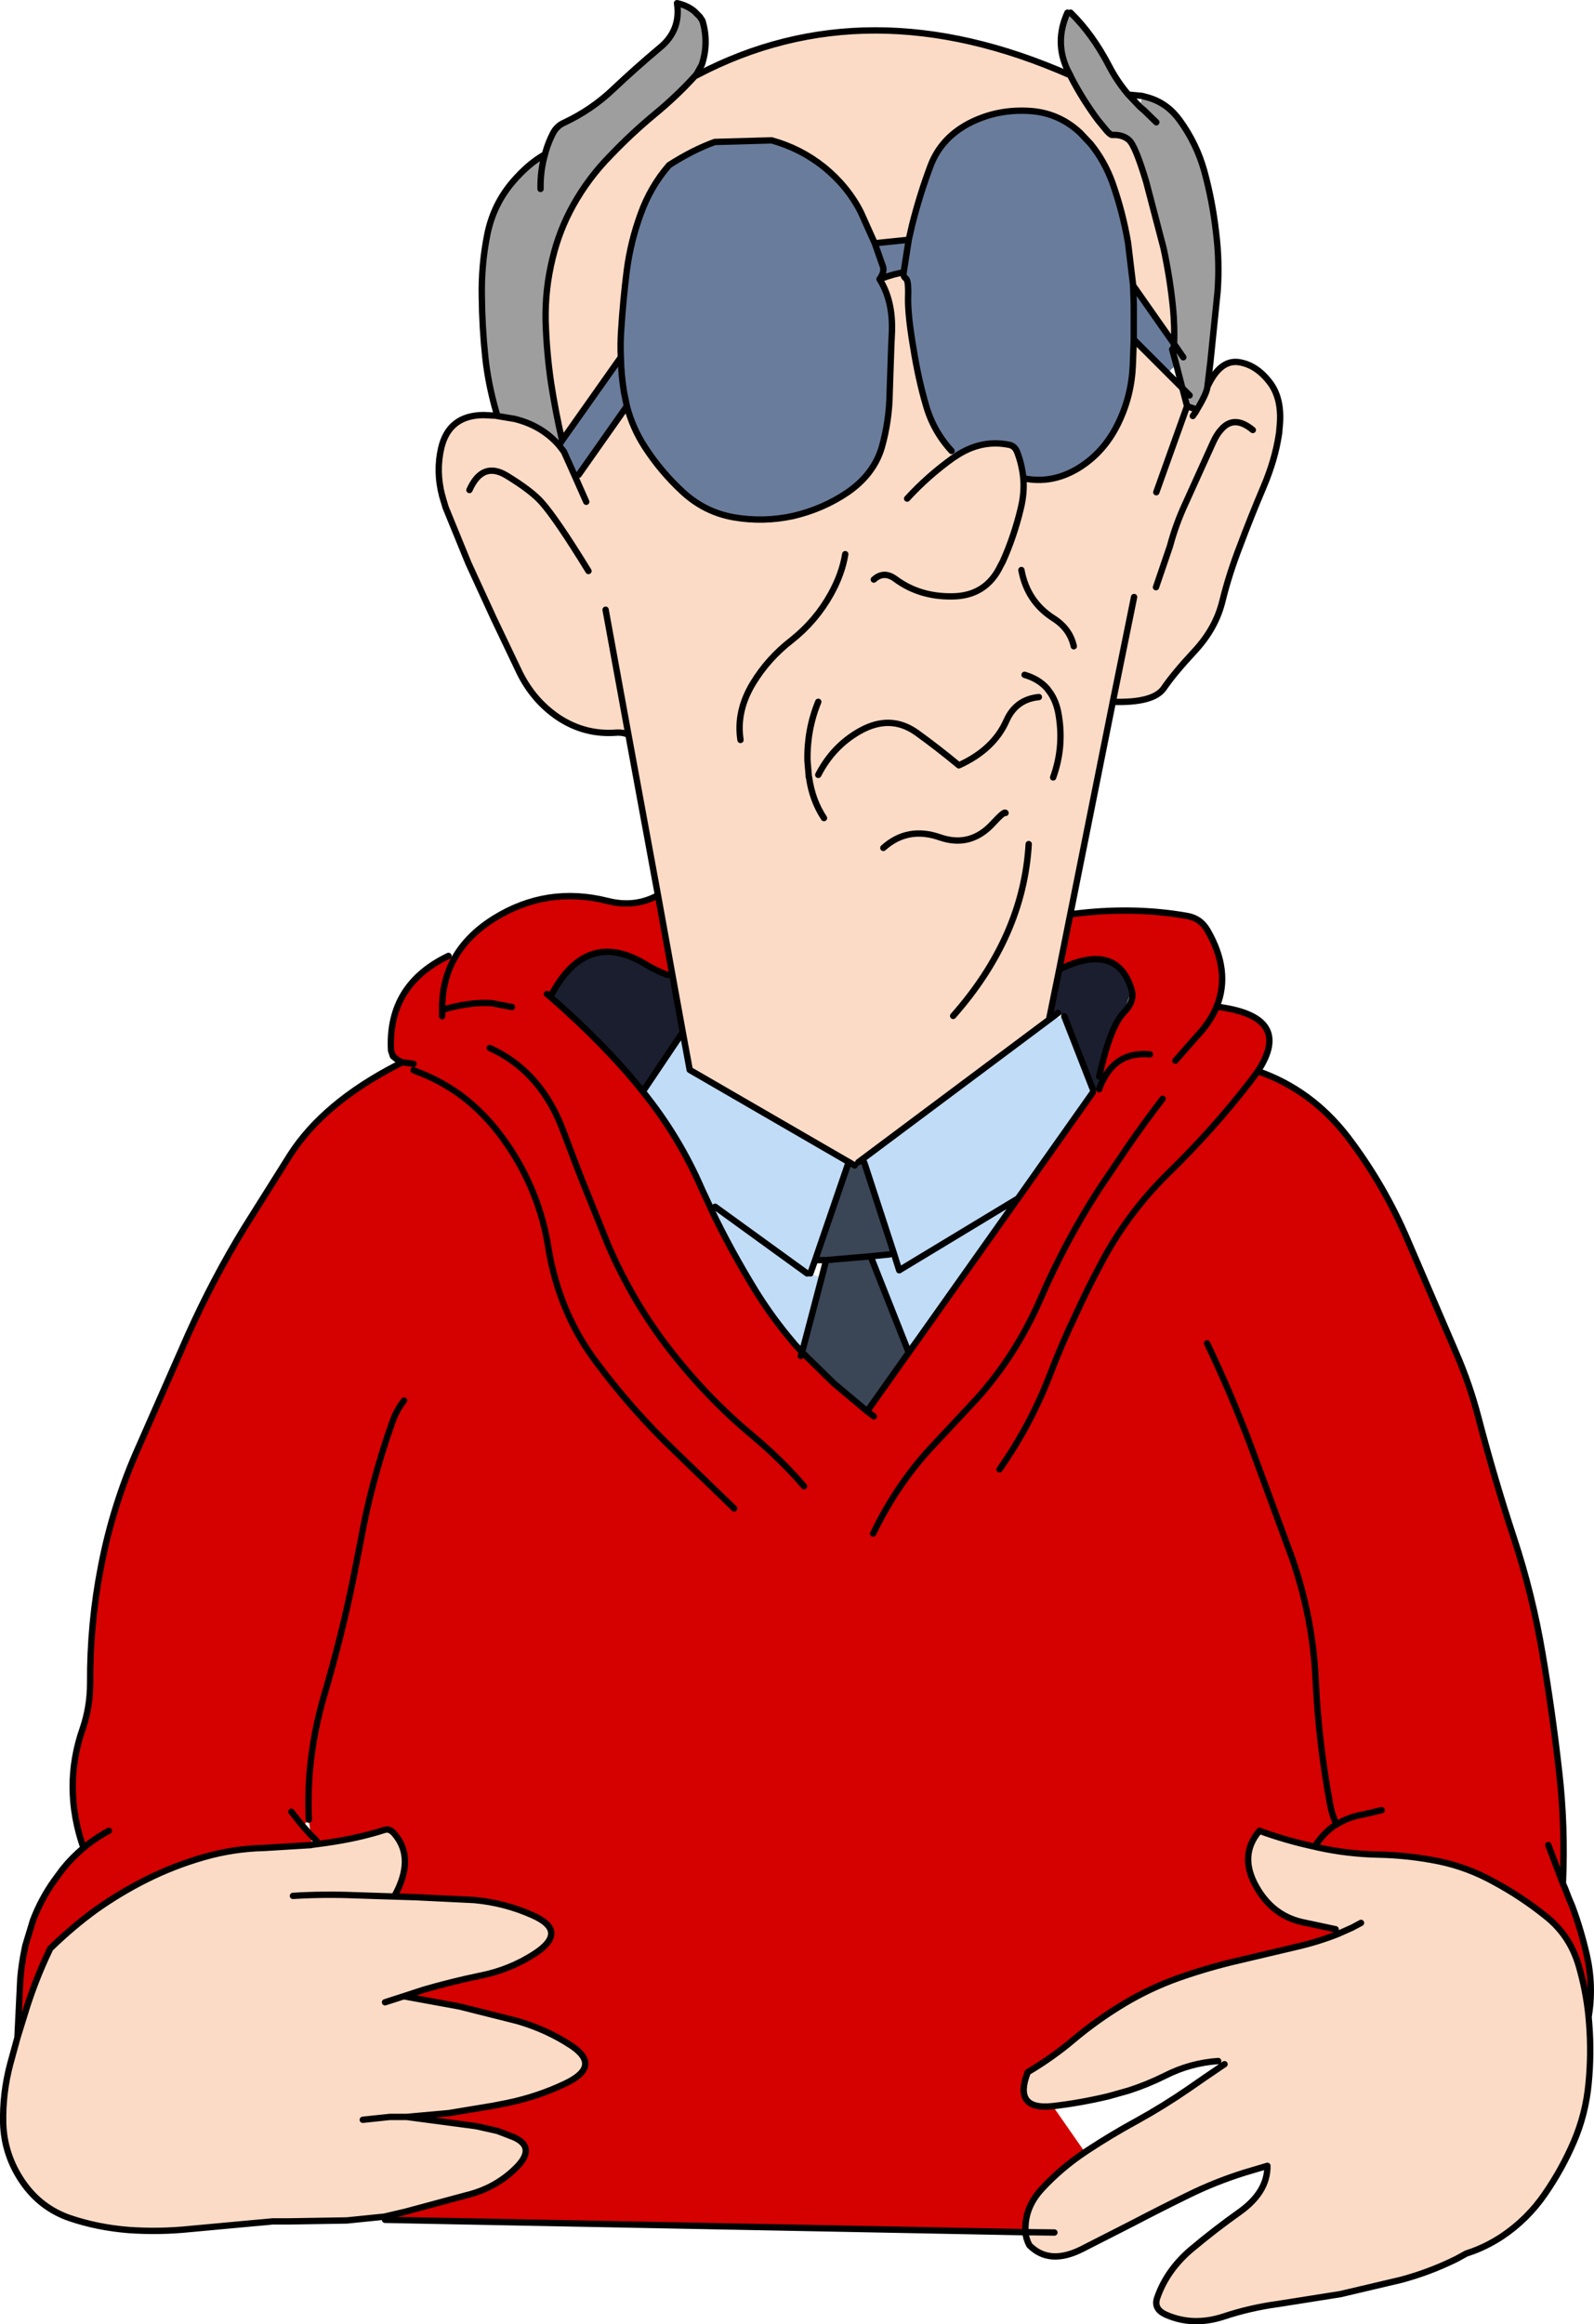
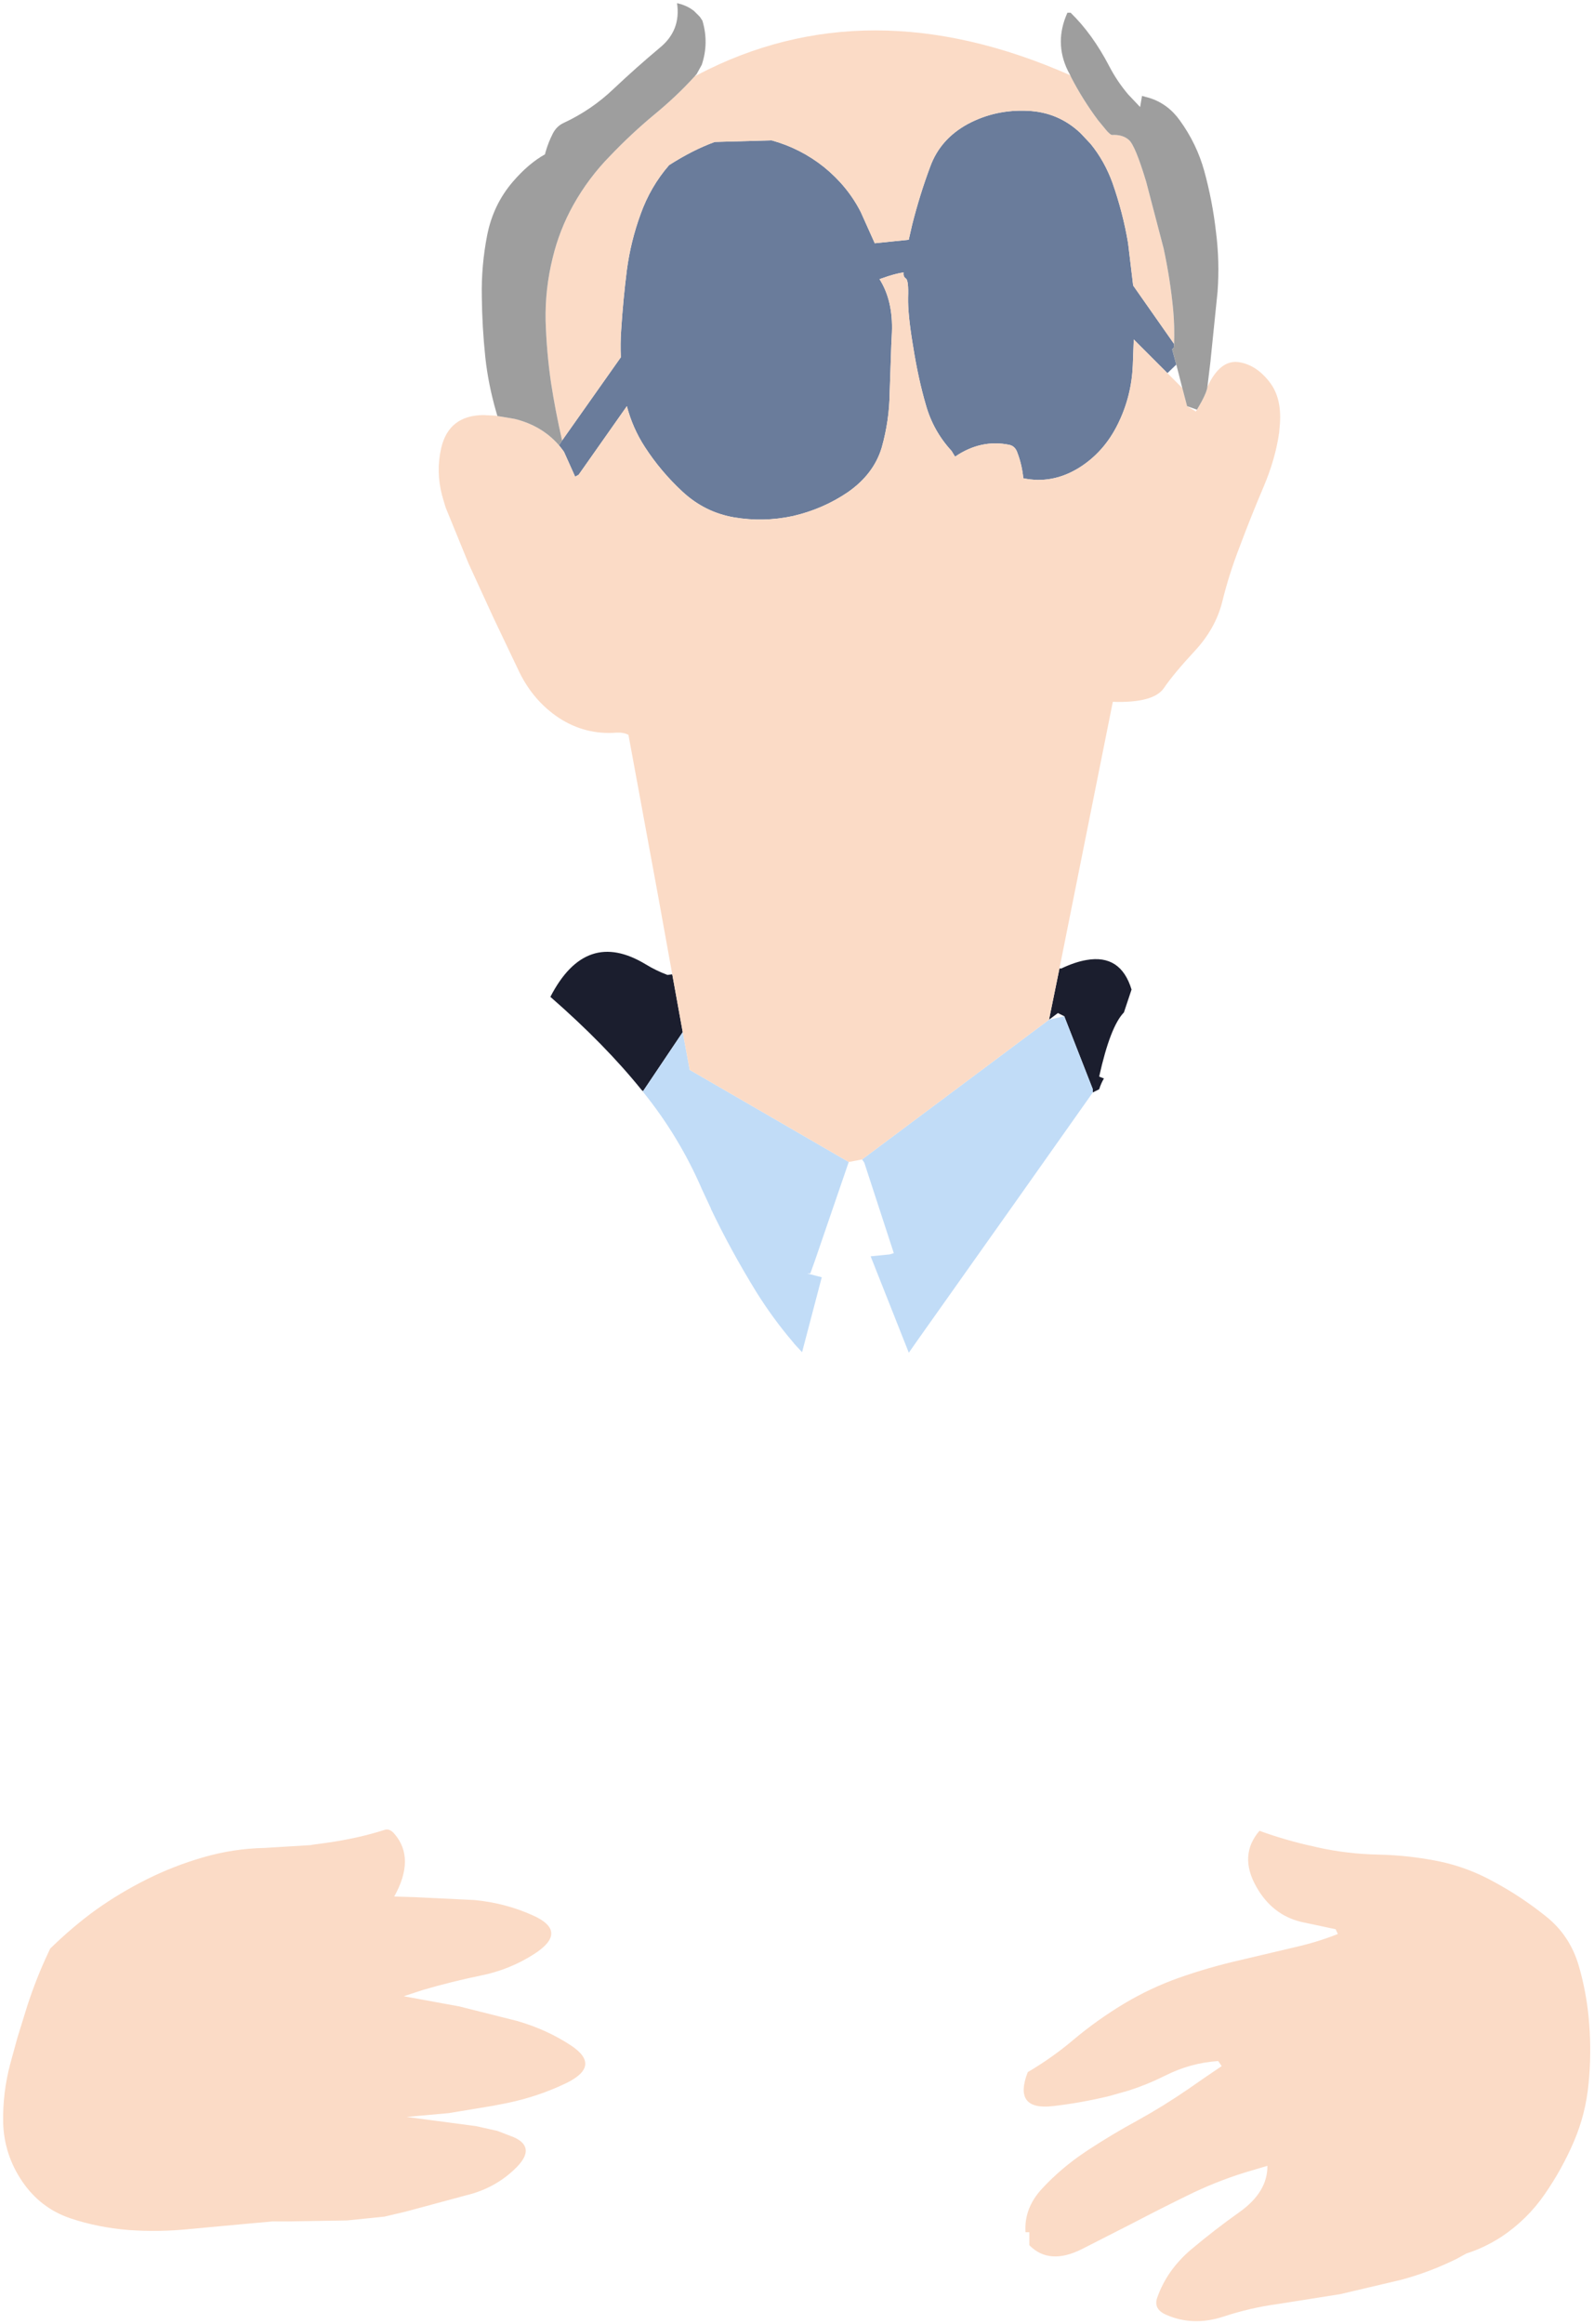
<svg xmlns="http://www.w3.org/2000/svg" height="365.95px" width="251.1px">
  <g transform="matrix(1.0, 0.0, 0.0, 1.0, -40.85, -10.5)">
    <path d="M206.1 171.05 L207.75 162.95 208.0 163.0 Q210.2 161.95 212.0 161.65 217.4 160.7 219.1 166.3 L217.9 169.9 Q215.75 172.1 214.0 180.0 L214.75 180.3 Q214.3 181.05 214.0 182.0 L213.0 182.5 213.0 182.0 208.5 170.5 207.5 170.0 206.1 171.05 M146.75 163.9 L148.4 173.0 142.15 182.3 141.95 182.15 Q136.2 175.0 127.55 167.45 133.15 156.6 142.6 162.35 144.25 163.35 146.0 164.0 L146.75 163.9" fill="#1b1e2e" fill-rule="evenodd" stroke="none" />
    <path d="M129.4 79.85 L138.65 66.75 Q138.55 64.65 138.7 62.5 139.0 57.75 139.6 53.0 140.2 48.5 141.75 44.25 143.3 39.9 146.25 36.5 150.0 34.1 153.45 32.85 L162.4 32.6 Q166.95 33.85 170.65 36.8 174.4 39.85 176.45 43.9 L178.65 48.8 184.0 48.25 184.55 45.85 Q185.75 41.1 187.4 36.7 189.0 32.35 193.35 30.0 197.7 27.7 202.75 27.95 207.55 28.15 211.05 31.45 L212.65 33.15 Q214.85 35.85 216.1 39.3 217.75 44.0 218.55 48.75 L219.3 55.0 219.35 55.45 225.8 64.65 225.75 65.25 225.5 65.5 226.15 67.9 224.75 69.25 219.45 63.95 219.3 68.0 Q219.1 72.85 217.0 77.15 214.8 81.7 210.75 84.2 206.55 86.75 202.05 85.8 201.85 83.65 201.05 81.6 200.7 80.75 199.9 80.55 195.4 79.6 191.3 82.4 L190.75 81.5 Q187.85 78.35 186.7 74.25 185.5 70.15 184.7 65.1 L184.6 64.5 Q183.85 59.9 183.9 57.35 184.0 54.65 183.55 54.35 183.1 54.05 183.2 53.4 181.9 53.55 179.7 54.35 L179.4 54.45 Q181.55 57.85 181.35 62.85 L181.25 64.95 181.25 65.0 181.0 72.3 Q180.95 76.7 179.75 80.95 178.5 85.15 174.4 88.0 170.5 90.65 165.75 91.75 161.1 92.75 156.45 91.95 151.85 91.15 148.35 87.9 144.95 84.75 142.45 80.9 140.5 77.9 139.6 74.45 L132.0 85.25 131.45 85.55 129.7 81.65 129.45 81.3 128.9 80.6 129.4 79.85 M179.4 54.45 Q180.2 53.35 179.95 52.5 L178.65 48.8 179.95 52.5 Q180.2 53.35 179.4 54.45 M219.35 55.45 L219.45 58.5 219.45 63.5 219.45 63.95 219.45 63.5 219.45 58.5 219.35 55.45 M184.0 48.25 L183.2 53.4 184.0 48.25 M138.65 66.75 Q138.7 69.55 139.15 72.25 L139.6 74.45 139.15 72.25 Q138.7 69.55 138.65 66.75" fill="#6a7c9b" fill-rule="evenodd" stroke="none" />
    <path d="M176.65 193.05 L206.1 171.05 208.5 170.5 213.0 182.0 213.0 182.5 201.2 199.2 185.4 221.5 184.0 223.5 184.0 223.45 185.4 221.5 184.0 223.45 178.0 208.3 181.0 208.0 181.65 207.8 177.0 193.55 176.65 193.05 M174.55 193.45 L169.25 208.9 168.5 211.0 168.0 211.0 170.3 211.6 167.2 223.4 165.95 222.05 165.85 221.9 165.8 221.85 Q162.6 218.1 159.95 213.85 155.9 207.25 152.85 200.85 L152.85 200.8 151.45 197.8 Q147.85 189.45 142.1 182.35 L142.15 182.3 148.4 173.0 149.5 178.95 174.55 193.45 M153.5 200.5 L168.0 211.0 153.5 200.5 M181.65 207.8 L182.5 210.5 201.2 199.2 182.5 210.5 181.65 207.8" fill="#c1dcf7" fill-rule="evenodd" stroke="none" />
-     <path d="M174.55 193.45 L175.5 194.0 176.05 193.5 176.65 193.05 177.0 193.55 181.65 207.8 181.0 208.0 178.0 208.3 171.0 208.9 178.0 208.3 184.0 223.45 177.45 232.7 172.2 228.3 167.2 223.4 170.3 211.6 171.0 208.9 169.25 208.9 174.55 193.45" fill="#3a4556" fill-rule="evenodd" stroke="none" />
    <path d="M209.45 22.35 L209.55 22.6 Q211.35 26.1 213.8 29.4 L215.2 31.1 Q215.75 31.7 216.0 31.75 217.7 31.65 218.7 32.55 219.7 33.45 221.4 39.1 L224.15 49.6 Q225.2 54.5 225.65 59.2 225.9 61.85 225.8 64.65 L219.35 55.45 219.3 55.0 218.55 48.75 Q217.75 44.0 216.1 39.3 214.85 35.85 212.65 33.15 L211.05 31.45 Q207.55 28.15 202.75 27.95 197.7 27.7 193.35 30.0 189.0 32.35 187.4 36.7 185.75 41.1 184.55 45.85 L184.0 48.25 178.65 48.8 176.45 43.9 Q174.4 39.85 170.65 36.8 166.95 33.85 162.4 32.6 L153.45 32.85 Q150.0 34.1 146.25 36.5 143.3 39.9 141.75 44.25 140.2 48.5 139.6 53.0 139.0 57.75 138.7 62.5 138.55 64.65 138.65 66.75 L129.4 79.85 Q128.35 75.3 127.65 70.75 126.95 65.95 126.8 61.0 126.7 56.0 127.9 51.15 128.95 46.75 131.15 42.8 133.55 38.5 137.0 35.0 140.3 31.55 143.85 28.6 147.45 25.65 150.3 22.5 L150.7 22.3 Q177.5 8.25 209.45 22.35 M231.05 71.4 Q233.0 67.2 235.85 67.5 238.65 67.85 240.8 70.6 242.95 73.3 242.4 78.0 L242.35 78.7 242.3 78.85 242.3 78.95 Q241.7 82.9 239.9 87.15 237.9 91.85 236.2 96.4 234.45 100.9 233.4 105.2 232.35 109.45 229.05 113.0 225.75 116.55 224.15 118.9 222.5 121.2 216.15 121.0 L209.45 154.45 207.75 162.95 206.1 171.05 176.65 193.05 174.55 193.45 149.5 178.95 148.4 173.0 146.75 163.9 144.5 151.45 139.85 126.2 Q139.1 125.8 138.0 125.85 133.05 126.25 128.85 123.5 124.9 120.85 122.7 116.4 L118.6 107.8 114.65 99.2 111.05 90.4 110.6 88.9 110.55 88.65 110.5 88.6 110.5 88.55 Q109.5 84.75 110.35 81.05 111.55 75.9 117.0 75.85 L119.0 75.95 119.2 76.0 121.9 76.45 Q126.2 77.5 128.9 80.6 L129.45 81.3 129.7 81.65 131.45 85.55 132.0 85.25 139.6 74.45 Q140.5 77.9 142.45 80.9 144.95 84.75 148.35 87.9 151.85 91.15 156.45 91.95 161.1 92.75 165.75 91.75 170.5 90.65 174.4 88.0 178.5 85.15 179.75 80.95 180.95 76.7 181.0 72.3 L181.25 65.0 181.25 64.95 181.35 62.85 Q181.55 57.85 179.4 54.45 L179.7 54.35 Q181.9 53.55 183.2 53.4 183.1 54.05 183.55 54.35 184.0 54.65 183.9 57.35 183.85 59.9 184.6 64.5 L184.7 65.1 Q185.5 70.15 186.7 74.25 187.85 78.35 190.75 81.5 L191.3 82.4 Q195.4 79.6 199.9 80.55 200.7 80.75 201.05 81.6 201.85 83.65 202.05 85.8 206.55 86.75 210.75 84.2 214.8 81.7 217.0 77.15 219.1 72.85 219.3 68.0 L219.45 63.95 224.75 69.25 227.1 71.6 227.85 74.45 229.25 75.3 229.25 75.25 229.4 75.0 Q230.95 72.45 231.05 71.4 M291.1 328.05 L291.2 329.25 Q291.55 333.85 291.1 338.5 290.65 343.35 288.75 347.75 286.9 352.05 284.2 355.95 281.45 359.95 277.4 362.65 274.85 364.3 272.3 365.15 L271.85 365.3 270.3 366.15 Q266.05 368.25 261.55 369.45 L252.0 371.7 242.2 373.25 Q237.75 373.85 233.55 375.25 228.75 376.8 224.55 374.95 222.5 374.05 223.15 372.25 224.65 367.95 228.45 364.7 232.2 361.55 236.15 358.75 240.55 355.6 240.5 351.5 L236.8 352.6 Q232.2 354.05 227.95 356.15 223.65 358.25 219.35 360.5 L211.3 364.6 Q206.15 367.2 203.0 364.0 L203.0 361.95 202.4 361.95 Q202.15 358.2 204.95 355.15 207.95 351.9 211.75 349.35 L212.2 349.05 Q216.0 346.55 220.05 344.35 224.2 342.05 228.05 339.4 230.7 337.55 233.3 335.8 L232.75 335.0 Q228.35 335.3 224.4 337.3 221.6 338.7 218.65 339.65 L215.45 340.55 Q211.05 341.6 206.7 342.1 200.4 342.8 202.75 336.75 206.65 334.45 209.95 331.65 213.7 328.5 217.95 325.95 222.05 323.5 226.55 321.9 231.25 320.25 236.05 319.15 L244.95 317.05 Q248.45 316.25 251.6 315.0 L251.25 314.25 245.85 313.1 Q241.25 312.0 238.75 307.55 235.95 302.6 239.25 298.75 243.5 300.3 247.95 301.25 L248.35 301.35 Q253.05 302.4 258.0 302.5 262.8 302.6 267.5 303.55 272.1 304.5 276.3 306.85 280.55 309.15 284.35 312.2 288.15 315.2 289.55 320.0 290.7 323.95 291.1 328.05 M101.4 359.5 L95.5 360.1 86.25 360.25 83.75 360.25 82.75 360.35 80.5 360.55 70.75 361.45 Q65.9 361.95 61.05 361.6 56.2 361.2 51.9 359.75 47.2 358.15 44.35 353.95 41.5 349.75 41.35 344.75 41.25 340.05 42.45 335.5 L43.6 331.3 45.15 326.3 Q46.6 321.85 48.5 317.85 L48.75 317.3 Q52.35 313.8 55.95 311.2 59.75 308.5 63.95 306.4 68.25 304.25 72.95 302.9 77.65 301.55 82.5 301.45 L89.85 301.0 90.0 300.95 90.05 300.95 90.75 300.85 90.8 300.85 92.25 300.65 Q97.25 299.95 101.45 298.6 102.25 298.35 103.0 299.25 106.3 303.1 102.95 309.1 L106.25 309.2 115.55 309.65 Q120.4 310.1 124.75 312.05 130.5 314.6 125.0 318.15 121.1 320.65 116.55 321.55 111.95 322.5 107.5 323.8 L104.45 324.8 113.2 326.4 122.35 328.7 Q127.0 330.05 130.8 332.55 135.7 335.8 129.9 338.55 125.6 340.6 120.8 341.6 L118.5 342.05 111.55 343.2 104.9 343.8 115.85 345.25 119.2 346.0 121.8 347.0 Q125.25 348.55 122.35 351.6 119.05 355.0 114.25 356.15 L105.35 358.55 104.8 358.7 101.4 359.5 M133.2 89.5 L131.45 85.55 133.2 89.5 M178.5 101.75 Q180.1 100.3 181.95 101.7 185.7 104.45 190.75 104.4 196.2 104.4 198.5 99.5 L198.8 98.95 Q200.6 94.95 201.65 90.55 202.25 88.1 202.05 85.8 202.25 88.1 201.65 90.55 200.6 94.95 198.8 98.95 L198.5 99.5 Q196.2 104.4 190.75 104.4 185.7 104.45 181.95 101.7 180.1 100.3 178.5 101.75 M191.3 82.4 L191.05 82.55 Q187.05 85.4 183.75 89.0 187.05 85.4 191.05 82.55 L191.3 82.4 M228.75 76.0 L229.1 75.5 229.15 75.45 229.2 75.35 229.25 75.3 229.2 75.35 229.15 75.45 229.1 75.5 228.75 76.0 M222.95 102.95 L225.15 96.5 Q226.05 93.1 227.6 89.75 L227.85 89.2 231.9 80.25 Q232.5 78.9 233.2 78.15 235.25 75.75 238.2 78.2 235.25 75.75 233.2 78.15 232.5 78.9 231.9 80.25 L227.85 89.2 227.6 89.75 Q226.05 93.1 225.15 96.5 L222.95 102.95 M223.0 88.0 L227.85 74.45 223.0 88.0 M199.25 138.5 Q199.1 138.15 197.3 140.1 193.75 144.0 188.95 142.35 183.85 140.55 180.0 144.0 183.85 140.55 188.95 142.35 193.75 144.0 197.3 140.1 199.1 138.15 199.25 138.5 M170.65 139.3 Q168.8 136.5 168.3 132.9 L168.25 132.8 168.25 132.65 168.05 130.25 Q167.95 125.4 169.75 121.0 167.95 125.4 168.05 130.25 L168.25 132.65 168.25 132.8 168.3 132.9 Q168.8 136.5 170.65 139.3 M204.5 120.25 Q200.9 120.6 199.4 123.95 197.4 128.5 191.9 131.0 188.65 128.3 185.25 125.85 181.1 122.9 176.3 125.6 172.05 128.0 169.75 132.5 172.05 128.0 176.3 125.6 181.1 122.9 185.25 125.85 188.65 128.3 191.9 131.0 197.4 128.5 199.4 123.95 200.9 120.6 204.5 120.25 M174.0 97.75 Q173.5 100.85 171.75 104.0 169.4 108.25 165.55 111.3 161.85 114.15 159.45 118.1 156.8 122.5 157.5 127.0 156.8 122.5 159.45 118.1 161.85 114.15 165.55 111.3 169.4 108.25 171.75 104.0 173.5 100.85 174.0 97.75 M206.75 132.9 Q208.45 128.2 207.65 123.25 207.3 120.85 206.1 119.3 L205.95 119.1 205.9 119.05 205.85 118.95 Q204.5 117.4 202.25 116.75 204.5 117.4 205.85 118.95 L205.9 119.05 205.95 119.1 206.1 119.3 Q207.3 120.85 207.65 123.25 208.45 128.2 206.75 132.9 M210.0 112.25 Q209.4 109.5 206.8 107.85 202.65 105.2 201.75 100.25 202.65 105.2 206.8 107.85 209.4 109.5 210.0 112.25 M219.5 104.5 L216.15 121.0 219.5 104.5 M202.9 143.4 Q202.05 157.95 191.0 170.45 202.05 157.95 202.9 143.4 M133.55 100.4 Q128.45 92.1 126.15 89.55 124.55 87.75 120.7 85.4 116.85 83.05 114.8 87.65 116.85 83.05 120.7 85.4 124.55 87.75 126.15 89.55 128.45 92.1 133.55 100.4 M136.25 106.5 L139.85 126.2 136.25 106.5 M98.0 344.25 L102.25 343.8 104.5 343.8 104.9 343.8 104.5 343.8 102.25 343.8 98.0 344.25 M101.5 325.75 L104.45 324.8 101.5 325.75 M87.0 309.0 Q91.85 308.7 96.75 308.9 L102.95 309.1 96.75 308.9 Q91.85 308.7 87.0 309.0 M233.75 335.5 L233.3 335.8 233.75 335.5 M206.95 362.0 L203.0 361.95 206.95 362.0 M255.25 313.25 L253.85 314.0 251.6 315.0 253.85 314.0 255.25 313.25" fill="#fbdbc6" fill-rule="evenodd" stroke="none" />
    <path d="M225.8 64.65 Q225.9 61.85 225.65 59.2 225.2 54.5 224.15 49.6 L221.4 39.1 Q219.7 33.45 218.7 32.55 217.7 31.65 216.0 31.75 215.75 31.7 215.2 31.1 L213.8 29.4 Q211.35 26.1 209.55 22.6 L209.45 22.35 209.05 21.6 Q206.9 17.15 209.0 12.5 L209.5 12.5 Q212.95 15.85 215.6 20.95 216.85 23.35 218.6 25.4 L220.45 27.35 220.75 25.6 221.85 25.9 Q224.8 26.8 226.7 29.45 229.35 33.1 230.55 37.4 231.85 42.15 232.4 47.0 233.0 51.7 232.65 56.45 L231.55 67.2 231.55 67.25 231.05 71.4 Q230.95 72.45 229.4 75.0 L227.85 74.45 227.1 71.6 226.15 67.9 225.5 65.5 225.75 65.25 225.8 64.65 227.25 66.75 225.8 64.65 M119.2 76.0 L119.0 75.3 Q117.75 70.95 117.3 66.75 116.8 62.0 116.75 57.25 116.65 52.3 117.6 47.5 118.55 42.7 121.65 39.1 124.1 36.25 126.7 34.8 L126.8 34.4 Q127.25 32.85 127.95 31.5 128.55 30.35 129.65 29.85 134.05 27.8 137.5 24.5 141.05 21.15 144.75 18.05 148.15 15.3 147.5 11.0 149.1 11.35 150.2 12.25 L151.1 13.15 151.5 13.75 Q152.55 17.25 151.4 20.7 L150.6 22.15 150.6 22.2 150.55 22.2 150.3 22.5 Q147.45 25.65 143.85 28.6 140.3 31.55 137.0 35.0 133.55 38.5 131.15 42.8 128.95 46.75 127.9 51.15 126.7 56.0 126.8 61.0 126.95 65.95 127.65 70.75 128.35 75.3 129.4 79.85 L128.9 80.6 Q126.2 77.5 121.9 76.45 L119.2 76.0 M223.0 29.75 L221.1 27.9 220.45 27.35 221.1 27.9 223.0 29.75 M228.25 72.75 L227.1 71.6 228.25 72.75 M126.0 40.25 Q125.95 37.35 126.7 34.8 125.95 37.35 126.0 40.25" fill="#9e9e9e" fill-rule="evenodd" stroke="none" />
-     <path d="M209.45 154.45 L211.15 154.25 Q219.8 153.3 227.8 154.7 229.95 155.05 231.05 156.95 234.8 163.4 232.5 169.0 244.7 170.5 239.0 179.15 247.45 182.1 253.15 189.5 258.9 197.05 262.6 205.75 L270.25 223.55 Q272.4 228.5 273.8 233.9 276.3 243.45 279.3 252.55 282.25 261.45 283.85 270.95 285.4 280.05 286.45 289.4 287.45 298.0 287.05 307.05 L287.4 307.85 288.0 309.4 288.55 310.7 Q289.95 314.5 290.85 318.5 L291.1 319.75 Q291.8 323.95 291.1 328.05 290.7 323.95 289.55 320.0 288.15 315.2 284.35 312.2 280.55 309.15 276.3 306.85 272.1 304.5 267.5 303.55 262.8 302.6 258.0 302.5 253.05 302.4 248.35 301.35 L247.95 301.25 Q243.5 300.3 239.25 298.75 235.95 302.6 238.75 307.55 241.25 312.0 245.85 313.1 L251.25 314.25 251.6 315.0 Q248.45 316.25 244.95 317.05 L236.05 319.15 Q231.25 320.25 226.55 321.9 222.05 323.5 217.95 325.95 213.7 328.5 209.95 331.65 206.65 334.45 202.75 336.75 200.4 342.8 206.7 342.1 L211.75 349.35 Q207.95 351.9 204.95 355.15 202.15 358.2 202.4 361.95 L101.5 360.0 101.4 359.5 104.8 358.7 105.35 358.55 114.25 356.15 Q119.05 355.0 122.35 351.6 125.25 348.55 121.8 347.0 L119.2 346.0 115.85 345.25 104.9 343.8 111.55 343.2 118.5 342.05 120.8 341.6 Q125.6 340.6 129.9 338.55 135.7 335.8 130.8 332.55 127.0 330.05 122.35 328.7 L113.2 326.4 104.45 324.8 107.5 323.8 Q111.95 322.5 116.55 321.55 121.1 320.65 125.0 318.15 130.5 314.6 124.75 312.05 120.4 310.1 115.55 309.65 L106.25 309.2 102.95 309.1 Q106.3 303.1 103.0 299.25 102.25 298.35 101.45 298.6 97.25 299.95 92.25 300.65 L90.8 300.85 90.75 300.85 90.7 300.3 89.85 299.45 89.8 299.4 89.5 297.0 88.55 298.0 89.7 299.3 89.8 299.4 90.0 300.95 89.85 301.0 82.5 301.45 Q77.65 301.55 72.95 302.9 68.25 304.25 63.95 306.4 59.75 308.5 55.95 311.2 52.35 313.8 48.75 317.3 L48.5 317.85 Q46.6 321.85 45.15 326.3 L43.6 331.3 44.05 322.05 Q44.25 319.65 44.75 317.3 L44.85 316.8 46.05 312.85 Q47.3 309.55 49.35 306.65 L50.75 304.75 Q52.25 302.9 54.0 301.45 50.65 291.85 53.9 282.6 55.05 279.2 55.05 275.5 55.0 266.05 56.8 256.95 58.65 247.35 62.7 238.3 L70.45 220.7 Q74.45 211.8 79.35 203.8 L86.55 192.35 Q91.8 184.15 103.45 178.15 L104.15 177.8 104.25 177.75 103.7 177.55 102.75 176.8 102.45 175.9 Q101.9 165.6 111.5 161.0 L112.4 161.45 Q114.45 157.75 118.7 155.1 127.0 149.95 136.55 152.35 140.85 153.45 144.5 151.45 L146.75 163.9 146.0 164.0 Q144.25 163.35 142.6 162.35 133.15 156.6 127.55 167.45 136.2 175.0 141.95 182.15 L142.1 182.35 Q147.85 189.45 151.45 197.8 L152.85 200.8 152.85 200.85 Q155.9 207.25 159.95 213.85 162.6 218.1 165.8 221.85 L165.85 221.9 165.95 222.05 167.2 223.4 172.2 228.3 177.45 232.7 184.0 223.45 184.0 223.5 185.4 221.5 201.2 199.2 213.0 182.5 214.0 182.0 Q214.3 181.05 214.75 180.3 L214.0 180.0 Q215.75 172.1 217.9 169.9 219.65 168.15 219.1 166.3 217.4 160.7 212.0 161.65 210.2 161.95 208.0 163.0 L207.75 162.95 209.45 154.45 M198.3 241.85 Q203.25 234.8 206.3 226.8 208.1 222.1 210.3 217.5 212.05 213.65 214.1 209.8 218.3 201.7 224.8 195.3 231.95 188.35 237.9 180.65 L238.9 179.3 239.0 179.15 238.9 179.3 237.9 180.65 Q231.95 188.35 224.8 195.3 218.3 201.7 214.1 209.8 212.05 213.65 210.3 217.5 208.1 222.1 206.3 226.8 203.25 234.8 198.3 241.85 M226.0 177.5 L229.3 173.75 Q231.5 171.45 232.5 169.0 231.5 171.45 229.3 173.75 L226.0 177.5 M222.0 176.5 Q217.0 176.05 214.75 180.3 217.0 176.05 222.0 176.5 M178.4 251.95 Q182.3 243.85 188.2 237.7 L194.7 230.75 Q200.95 223.8 204.8 214.9 208.7 205.9 214.0 197.7 L218.5 191.05 Q221.15 187.2 224.0 183.5 221.15 187.2 218.5 191.05 L214.0 197.7 Q208.7 205.9 204.8 214.9 200.95 223.8 194.7 230.75 L188.2 237.7 Q182.3 243.85 178.4 251.95 M156.5 248.0 L147.35 239.15 Q140.25 232.4 134.4 224.45 128.85 216.8 127.25 207.05 126.55 202.55 124.9 198.45 123.25 194.3 120.65 190.55 117.35 185.75 113.1 182.7 110.05 180.55 106.6 179.25 L106.0 179.0 106.6 179.25 Q110.05 180.55 113.1 182.7 117.35 185.75 120.65 190.55 123.25 194.3 124.9 198.45 126.55 202.55 127.25 207.05 128.85 216.8 134.4 224.45 140.25 232.4 147.35 239.15 L156.5 248.0 M106.0 178.0 L104.25 177.75 106.0 178.0 M112.4 161.45 Q110.45 165.0 110.5 169.5 114.95 168.2 118.35 168.45 L121.5 169.05 118.35 168.45 Q114.95 168.2 110.5 169.5 L110.5 170.5 110.5 169.5 Q110.45 165.0 112.4 161.45 M167.5 244.5 Q164.1 240.5 159.4 236.55 152.25 230.6 146.35 223.0 140.45 215.4 136.6 206.4 L132.25 195.6 129.7 188.9 Q126.2 179.2 118.0 175.5 126.2 179.2 129.7 188.9 L132.25 195.6 136.6 206.4 Q140.45 215.4 146.35 223.0 152.25 230.6 159.4 236.55 164.1 240.5 167.5 244.5 M127.0 167.0 L127.55 167.45 127.0 167.0 M104.5 231.0 Q103.25 232.6 102.6 234.55 99.3 243.9 97.65 253.2 L96.45 259.3 Q94.6 268.35 91.85 277.65 89.05 287.35 89.5 297.0 89.05 287.35 91.85 277.65 94.6 268.35 96.45 259.3 L97.65 253.2 Q99.3 243.9 102.6 234.55 103.25 232.6 104.5 231.0 M58.0 298.75 Q55.85 299.9 54.0 301.45 55.85 299.9 58.0 298.75 M86.75 295.75 L88.45 297.9 88.55 298.0 88.45 297.9 86.75 295.75 M258.5 295.5 L255.75 296.15 Q253.3 296.55 251.4 297.75 250.6 296.1 250.3 294.15 248.55 284.6 248.1 274.95 247.65 265.15 244.35 255.7 L237.9 238.2 Q234.8 229.95 231.0 222.0 234.8 229.95 237.9 238.2 L244.35 255.7 Q247.65 265.15 248.1 274.95 248.55 284.6 250.3 294.15 250.6 296.1 251.4 297.75 253.3 296.55 255.75 296.15 L258.5 295.5 M178.5 233.5 L177.45 232.7 178.5 233.5 M167.0 224.0 L167.2 223.4 167.0 224.0 M251.4 297.75 L251.35 297.75 Q249.4 298.95 247.95 301.25 249.4 298.95 251.35 297.75 L251.4 297.75 M284.75 301.0 L285.65 303.35 287.05 307.05 285.65 303.35 284.75 301.0" fill="#d50000" fill-rule="evenodd" stroke="none" />
-     <path d="M209.45 22.35 L209.55 22.6 Q211.35 26.1 213.8 29.4 L215.2 31.1 Q215.75 31.7 216.0 31.75 217.7 31.65 218.7 32.55 219.7 33.45 221.4 39.1 L224.15 49.6 Q225.2 54.5 225.65 59.2 225.9 61.85 225.8 64.65 L227.25 66.75 M209.45 22.35 L209.05 21.6 Q206.9 17.15 209.0 12.5 M209.5 12.5 Q212.95 15.85 215.6 20.95 216.85 23.35 218.6 25.4 L220.75 25.6 221.85 25.9 Q224.8 26.8 226.7 29.45 229.35 33.1 230.55 37.4 231.85 42.15 232.4 47.0 233.0 51.7 232.65 56.45 L231.55 67.2 231.55 67.25 231.05 71.4 Q233.0 67.2 235.85 67.5 238.65 67.85 240.8 70.6 242.95 73.3 242.4 78.0 L242.35 78.7 242.3 78.85 242.3 78.95 Q241.7 82.9 239.9 87.15 237.9 91.85 236.2 96.4 234.45 100.9 233.4 105.2 232.35 109.45 229.05 113.0 225.75 116.55 224.15 118.9 222.5 121.2 216.15 121.0 L209.45 154.45 211.15 154.25 Q219.8 153.3 227.8 154.7 229.95 155.05 231.05 156.95 234.8 163.4 232.5 169.0 244.7 170.5 239.0 179.15 247.45 182.1 253.15 189.5 258.9 197.05 262.6 205.75 L270.25 223.55 Q272.4 228.5 273.8 233.9 276.3 243.45 279.3 252.55 282.25 261.45 283.85 270.95 285.4 280.05 286.45 289.4 287.45 298.0 287.05 307.05 L287.4 307.85 288.0 309.4 288.55 310.7 Q289.95 314.5 290.85 318.5 L291.1 319.75 Q291.8 323.95 291.1 328.05 L291.2 329.25 Q291.55 333.85 291.1 338.5 290.65 343.35 288.75 347.75 286.9 352.05 284.2 355.95 281.45 359.95 277.4 362.65 274.85 364.3 272.3 365.15 L271.85 365.3 270.3 366.15 Q266.05 368.25 261.55 369.45 L252.0 371.7 242.2 373.25 Q237.75 373.85 233.55 375.25 228.75 376.8 224.55 374.95 222.5 374.05 223.15 372.25 224.65 367.95 228.45 364.7 232.2 361.55 236.15 358.75 240.55 355.6 240.5 351.5 L236.8 352.6 Q232.2 354.05 227.95 356.15 223.65 358.25 219.35 360.5 L211.3 364.6 Q206.15 367.2 203.0 364.0 202.45 362.95 202.4 361.95 L101.5 360.0 M101.4 359.5 L95.5 360.1 86.25 360.25 83.75 360.25 82.75 360.35 80.5 360.55 70.75 361.45 Q65.9 361.95 61.05 361.6 56.2 361.2 51.9 359.75 47.2 358.15 44.35 353.95 41.5 349.75 41.35 344.75 41.25 340.05 42.45 335.5 L43.6 331.3 44.05 322.05 Q44.25 319.65 44.75 317.3 L44.85 316.8 46.05 312.85 Q47.3 309.55 49.35 306.65 L50.75 304.75 Q52.25 302.9 54.0 301.45 50.65 291.85 53.9 282.6 55.05 279.2 55.05 275.5 55.0 266.05 56.8 256.95 58.65 247.35 62.7 238.3 L70.45 220.7 Q74.45 211.8 79.35 203.8 L86.55 192.35 Q91.8 184.15 103.45 178.15 L104.15 177.8 104.25 177.75 103.7 177.55 102.75 176.8 102.45 175.9 Q101.9 165.6 111.5 161.0 M112.4 161.45 Q114.45 157.75 118.7 155.1 127.0 149.95 136.55 152.35 140.85 153.45 144.5 151.45 L139.85 126.2 Q139.1 125.8 138.0 125.85 133.05 126.25 128.85 123.5 124.9 120.85 122.7 116.4 L118.6 107.8 114.65 99.2 111.05 90.4 110.6 88.9 110.55 88.65 110.5 88.6 110.5 88.55 Q109.5 84.75 110.35 81.05 111.55 75.9 117.0 75.85 L119.0 75.95 119.2 76.0 119.0 75.3 Q117.75 70.95 117.3 66.75 116.8 62.0 116.75 57.25 116.65 52.3 117.6 47.5 118.55 42.7 121.65 39.1 124.1 36.25 126.7 34.8 L126.8 34.4 Q127.25 32.85 127.95 31.5 128.55 30.35 129.65 29.85 134.05 27.8 137.5 24.5 141.05 21.15 144.75 18.05 148.15 15.3 147.5 11.0 149.1 11.35 150.2 12.25 L151.1 13.15 151.5 13.75 Q152.55 17.25 151.4 20.7 L150.6 22.15 150.6 22.2 150.55 22.2 150.3 22.5 150.7 22.3 Q177.5 8.25 209.45 22.35 M220.45 27.35 L221.1 27.9 223.0 29.75 M218.6 25.4 L220.45 27.35 M129.4 79.85 L138.65 66.75 Q138.55 64.65 138.7 62.5 139.0 57.75 139.6 53.0 140.2 48.5 141.75 44.25 143.3 39.9 146.25 36.5 150.0 34.1 153.45 32.85 L162.4 32.6 Q166.95 33.85 170.65 36.8 174.4 39.85 176.45 43.9 L178.65 48.8 184.0 48.25 184.55 45.85 Q185.75 41.1 187.4 36.7 189.0 32.35 193.35 30.0 197.7 27.7 202.75 27.95 207.55 28.15 211.05 31.45 L212.65 33.15 Q214.85 35.85 216.1 39.3 217.75 44.0 218.55 48.75 L219.3 55.0 219.35 55.45 225.8 64.65 225.75 65.25 M225.5 65.5 L226.15 67.9 227.1 71.6 228.25 72.75 M190.75 81.5 Q187.85 78.35 186.7 74.25 185.5 70.15 184.7 65.1 L184.6 64.5 Q183.85 59.9 183.9 57.35 184.0 54.65 183.55 54.35 183.1 54.05 183.2 53.4 181.9 53.55 179.7 54.35 L179.4 54.45 Q181.55 57.85 181.35 62.85 L181.25 64.95 181.25 65.0 181.0 72.3 Q180.95 76.7 179.75 80.95 178.5 85.15 174.4 88.0 170.5 90.65 165.75 91.75 161.1 92.75 156.45 91.95 151.85 91.15 148.35 87.9 144.95 84.75 142.45 80.9 140.5 77.9 139.6 74.45 L132.0 85.25 M131.45 85.55 L133.2 89.5 M178.65 48.8 L179.95 52.5 Q180.2 53.35 179.4 54.45 M191.3 82.4 Q195.4 79.6 199.9 80.55 200.7 80.75 201.05 81.6 201.85 83.65 202.05 85.8 206.55 86.75 210.75 84.2 214.8 81.7 217.0 77.15 219.1 72.85 219.3 68.0 L219.45 63.95 219.45 63.5 219.45 58.5 219.35 55.45 M183.75 89.0 Q187.05 85.4 191.05 82.55 L191.3 82.4 M202.05 85.8 Q202.25 88.1 201.65 90.55 200.6 94.95 198.8 98.95 L198.5 99.5 Q196.2 104.4 190.75 104.4 185.7 104.45 181.95 101.7 180.1 100.3 178.5 101.75 M227.1 71.6 L224.75 69.25 219.45 63.95 M238.2 78.2 Q235.25 75.75 233.2 78.15 232.5 78.9 231.9 80.25 L227.85 89.2 227.6 89.75 Q226.05 93.1 225.15 96.5 L222.95 102.95 M229.25 75.3 L229.2 75.35 229.15 75.45 229.1 75.5 228.75 76.0 M229.25 75.3 L229.25 75.25 229.4 75.0 227.85 74.45 227.1 71.6 M227.85 74.45 L223.0 88.0 M231.05 71.4 Q230.95 72.45 229.4 75.0 M183.2 53.4 L184.0 48.25 M216.15 121.0 L219.5 104.5 M201.75 100.25 Q202.65 105.2 206.8 107.85 209.4 109.5 210.0 112.25 M202.25 116.75 Q204.5 117.4 205.85 118.95 L205.9 119.05 205.95 119.1 206.1 119.3 Q207.3 120.85 207.65 123.25 208.45 128.2 206.75 132.9 M157.5 127.0 Q156.8 122.5 159.45 118.1 161.85 114.15 165.55 111.3 169.4 108.25 171.75 104.0 173.5 100.85 174.0 97.75 M169.75 132.5 Q172.05 128.0 176.3 125.6 181.1 122.9 185.25 125.85 188.65 128.3 191.9 131.0 197.4 128.5 199.4 123.95 200.9 120.6 204.5 120.25 M169.75 121.0 Q167.95 125.4 168.05 130.25 L168.25 132.65 168.25 132.8 168.3 132.9 Q168.8 136.5 170.65 139.3 M180.0 144.0 Q183.85 140.55 188.95 142.35 193.75 144.0 197.3 140.1 199.1 138.15 199.25 138.5 M176.65 193.05 L206.1 171.05 207.75 162.95 209.45 154.45 M175.5 194.0 L174.55 193.45 169.25 208.9 171.0 208.9 178.0 208.3 181.0 208.0 M181.65 207.8 L177.0 193.55 M176.65 193.05 L176.05 193.5 M207.5 170.0 L206.1 171.05 M208.5 170.5 L213.0 182.0 M214.0 182.0 Q214.3 181.05 214.75 180.3 217.0 176.05 222.0 176.5 M214.0 180.0 Q215.75 172.1 217.9 169.9 219.65 168.15 219.1 166.3 217.4 160.7 212.0 161.65 210.2 161.95 208.0 163.0 M224.0 183.5 Q221.15 187.2 218.5 191.05 L214.0 197.7 Q208.7 205.9 204.8 214.9 200.95 223.8 194.7 230.75 L188.2 237.7 Q182.3 243.85 178.4 251.95 M232.5 169.0 Q231.5 171.45 229.3 173.75 L226.0 177.5 M239.0 179.15 L238.9 179.3 237.9 180.65 Q231.95 188.35 224.8 195.3 218.3 201.7 214.1 209.8 212.05 213.65 210.3 217.5 208.1 222.1 206.3 226.8 203.25 234.8 198.3 241.85 M191.0 170.45 Q202.05 157.95 202.9 143.4 M150.3 22.5 Q147.45 25.65 143.85 28.6 140.3 31.55 137.0 35.0 133.55 38.5 131.15 42.8 128.95 46.75 127.9 51.15 126.7 56.0 126.8 61.0 126.95 65.95 127.65 70.75 128.35 75.3 129.4 79.85 L128.9 80.6 129.45 81.3 129.7 81.65 131.45 85.55 M126.7 34.8 Q125.95 37.35 126.0 40.25 M114.8 87.65 Q116.85 83.05 120.7 85.4 124.55 87.75 126.15 89.55 128.45 92.1 133.55 100.4 M139.6 74.45 L139.15 72.25 Q138.7 69.55 138.65 66.75 M119.2 76.0 L121.9 76.45 Q126.2 77.5 128.9 80.6 M139.85 126.2 L136.25 106.5 M121.5 169.05 L118.35 168.45 Q114.95 168.2 110.5 169.5 L110.5 170.5 M110.5 169.5 Q110.45 165.0 112.4 161.45 M104.25 177.75 L106.0 178.0 M106.0 179.0 L106.6 179.25 Q110.05 180.55 113.1 182.7 117.35 185.75 120.65 190.55 123.25 194.3 124.9 198.45 126.55 202.55 127.25 207.05 128.85 216.8 134.4 224.45 140.25 232.4 147.35 239.15 L156.5 248.0 M144.5 151.45 L146.75 163.9 148.4 173.0 149.5 178.95 174.55 193.45 M146.0 164.0 Q144.25 163.35 142.6 162.35 133.15 156.6 127.55 167.45 136.2 175.0 141.95 182.15 L142.1 182.35 Q147.85 189.45 151.45 197.8 L152.85 200.8 152.85 200.85 Q155.9 207.25 159.95 213.85 162.6 218.1 165.8 221.85 L165.85 221.9 165.95 222.05 167.2 223.4 170.3 211.6 171.0 208.9 M142.15 182.3 L148.4 173.0 M127.55 167.45 L127.0 167.0 M118.0 175.5 Q126.2 179.2 129.7 188.9 L132.25 195.6 136.6 206.4 Q140.45 215.4 146.35 223.0 152.25 230.6 159.4 236.55 164.1 240.5 167.5 244.5 M168.0 211.0 L153.5 200.5 M142.15 182.3 L142.1 182.35 M89.5 297.0 Q89.05 287.35 91.85 277.65 94.6 268.35 96.45 259.3 L97.65 253.2 Q99.3 243.9 102.6 234.55 103.25 232.6 104.5 231.0 M43.6 331.3 L45.15 326.3 Q46.6 321.85 48.5 317.85 L48.75 317.3 Q52.35 313.8 55.95 311.2 59.75 308.5 63.95 306.4 68.25 304.25 72.95 302.9 77.65 301.55 82.5 301.45 L89.85 301.0 90.0 300.95 90.05 300.95 90.75 300.85 90.8 300.85 92.25 300.65 Q97.25 299.95 101.45 298.6 102.25 298.35 103.0 299.25 106.3 303.1 102.95 309.1 L106.25 309.2 115.55 309.65 Q120.4 310.1 124.75 312.05 130.5 314.6 125.0 318.15 121.1 320.65 116.55 321.55 111.95 322.5 107.5 323.8 L104.45 324.8 113.2 326.4 122.35 328.7 Q127.0 330.05 130.8 332.55 135.7 335.8 129.9 338.55 125.6 340.6 120.8 341.6 L118.5 342.05 111.55 343.2 104.9 343.8 115.85 345.25 119.2 346.0 121.8 347.0 Q125.25 348.55 122.35 351.6 119.05 355.0 114.25 356.15 L105.35 358.55 104.8 358.7 101.4 359.5 M89.8 299.4 L89.7 299.3 88.55 298.0 88.45 297.9 86.75 295.75 M54.0 301.45 Q55.85 299.9 58.0 298.75 M90.7 300.3 L89.85 299.45 89.8 299.4 M102.95 309.1 L96.75 308.9 Q91.85 308.7 87.0 309.0 M104.45 324.8 L101.5 325.75 M104.9 343.8 L104.5 343.8 102.25 343.8 98.0 344.25 M231.0 222.0 Q234.8 229.95 237.9 238.2 L244.35 255.7 Q247.65 265.15 248.1 274.95 248.55 284.6 250.3 294.15 250.6 296.1 251.4 297.75 253.3 296.55 255.75 296.15 L258.5 295.5 M201.2 199.2 L182.5 210.5 181.65 207.8 M213.0 182.5 L201.2 199.2 185.4 221.5 184.0 223.45 178.0 208.3 M184.0 223.5 L184.0 223.45 177.45 232.7 178.5 233.5 M169.25 208.9 L168.5 211.0 M167.2 223.4 L172.2 228.3 177.45 232.7 M167.2 223.4 L167.0 224.0 M251.25 314.25 L245.85 313.1 Q241.25 312.0 238.75 307.55 235.95 302.6 239.25 298.75 243.5 300.3 247.95 301.25 249.4 298.95 251.35 297.75 L251.4 297.75 M206.7 342.1 Q200.4 342.8 202.75 336.75 206.65 334.45 209.95 331.65 213.7 328.5 217.95 325.95 222.05 323.5 226.55 321.9 231.25 320.25 236.05 319.15 L244.95 317.05 Q248.45 316.25 251.6 315.0 L253.85 314.0 255.25 313.25 M206.7 342.1 Q211.05 341.6 215.45 340.55 L218.65 339.65 Q221.6 338.7 224.4 337.3 228.35 335.3 232.75 335.0 M233.3 335.8 L233.75 335.5 M233.3 335.8 Q230.7 337.55 228.05 339.4 224.2 342.05 220.05 344.35 216.0 346.55 212.2 349.05 L211.75 349.35 Q207.95 351.9 204.95 355.15 202.15 358.2 202.4 361.95 L203.0 361.95 206.95 362.0 M247.95 301.25 L248.35 301.35 Q253.05 302.4 258.0 302.5 262.8 302.6 267.5 303.55 272.1 304.5 276.3 306.85 280.55 309.15 284.35 312.2 288.15 315.2 289.55 320.0 290.7 323.95 291.1 328.05 M287.05 307.05 L285.65 303.35 284.75 301.0" fill="none" stroke="#000000" stroke-linecap="round" stroke-linejoin="round" stroke-width="1.0" />
  </g>
</svg>